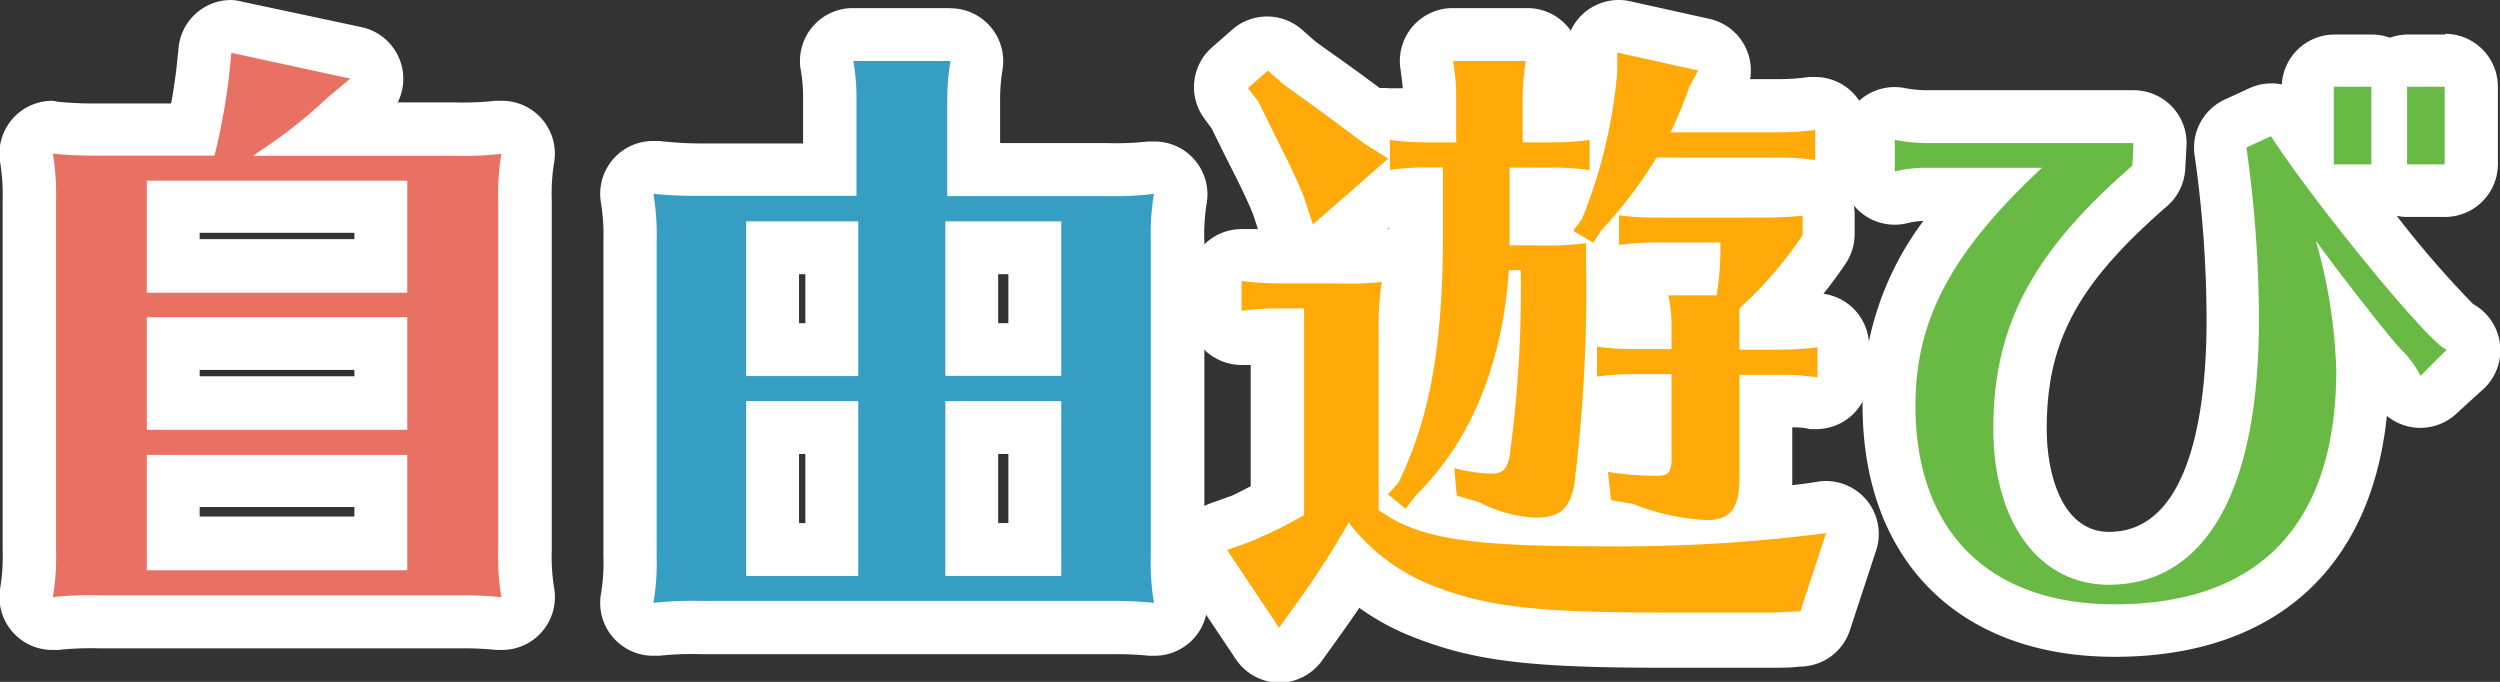
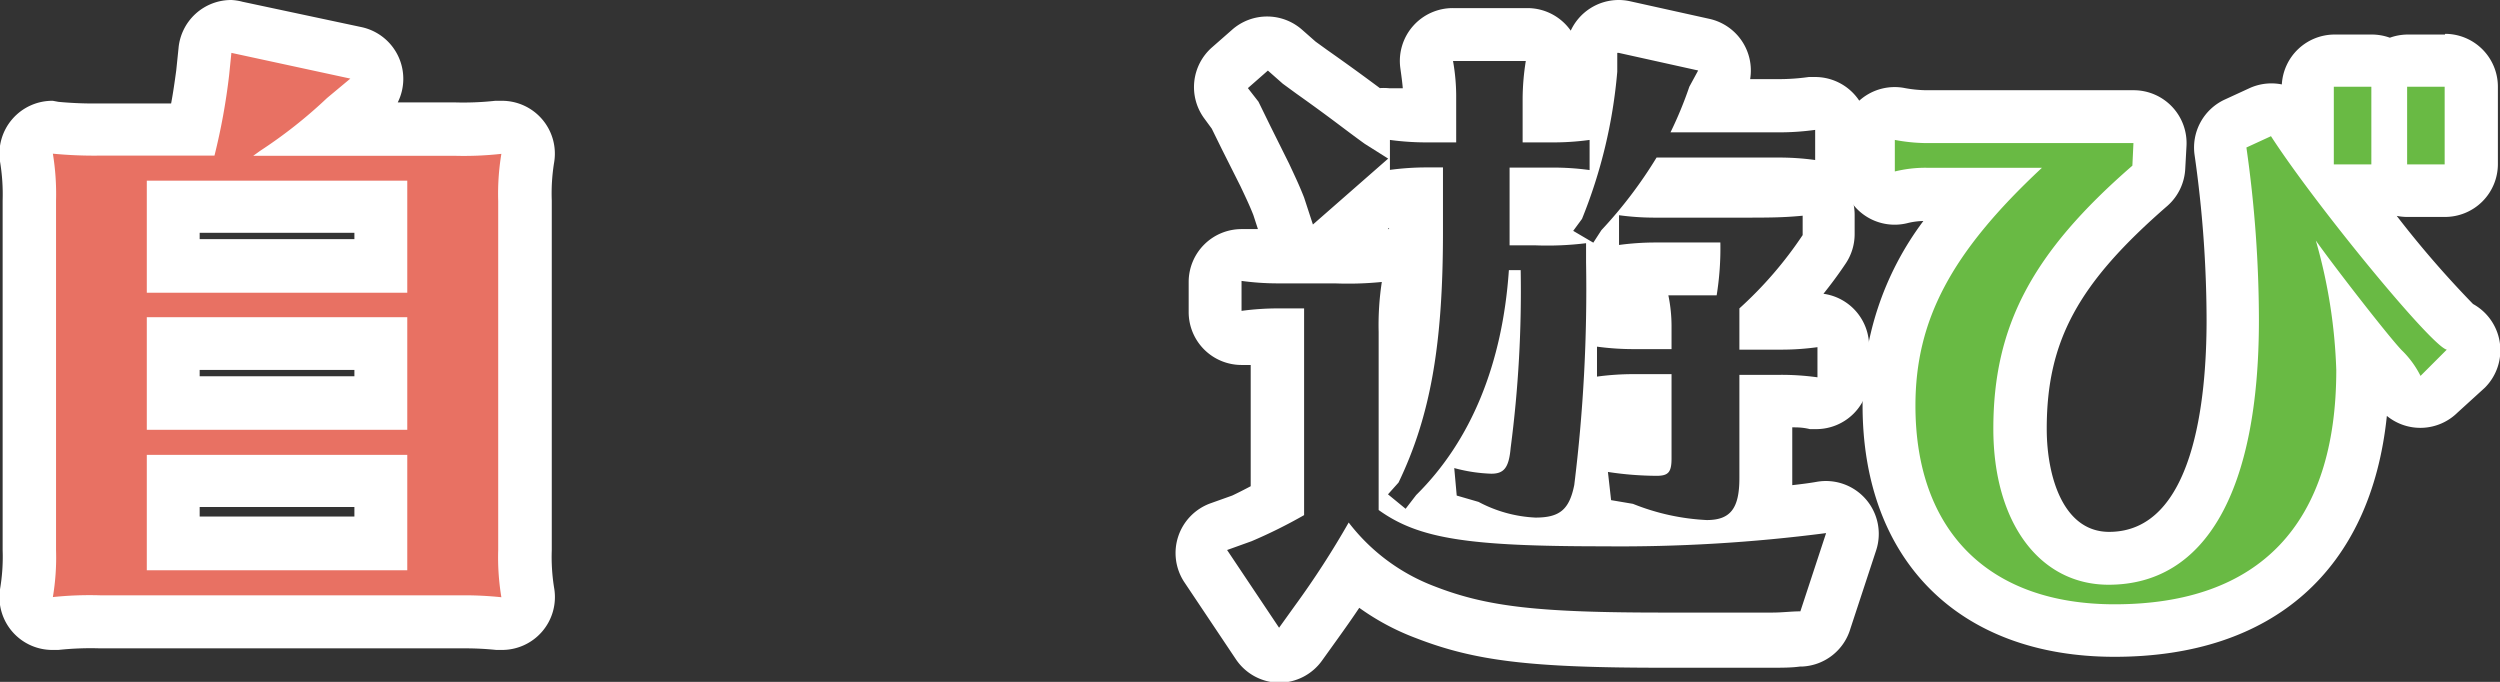
<svg xmlns="http://www.w3.org/2000/svg" viewBox="0 0 141.86 38.69">
  <rect x="0" y="0" width="141.86" height="38.69" fill="#333333" stroke="none" />
  <defs>
    <style>.cls-1{fill:#e87163;}.cls-2{fill:#fff;}.cls-3{fill:#369dc3;}.cls-4{fill:#ffaa09;}.cls-5{fill:#69ba44;}</style>
  </defs>
  <title>day2</title>
  <g id="レイヤー_2" data-name="レイヤー 2">
    <g id="レイヤー_1-2" data-name="レイヤー 1">
      <path class="cls-1" d="M28.3,35.38a18.63,18.63,0,0,0-2-.1H5.67a18.67,18.67,0,0,0-2.51.1H3a1.5,1.5,0,0,1-1.48-1.72,12.18,12.18,0,0,0,.16-2.44V11.39a12.76,12.76,0,0,0-.16-2.44A1.5,1.5,0,0,1,3,7.22h.16a22.71,22.71,0,0,0,2.51.1H11c.21-.95.39-2,.55-3.24l.1-1.18a1.5,1.5,0,0,1,1.49-1.37,1.45,1.45,0,0,1,.32,0L20.2,3a1.5,1.5,0,0,1,.65,2.62L19.58,6.7c-.2.2-.43.41-.68.63h6.88a17.77,17.77,0,0,0,2.49-.1h.17A1.5,1.5,0,0,1,29.92,9a12.39,12.39,0,0,0-.16,2.41V31.22a12.26,12.26,0,0,0,.16,2.43,1.5,1.5,0,0,1-1.48,1.74Zm-6.69-4.52V27.31H9.83v3.54Zm0-8V19.53H9.83v3.36Zm0-7.78V11.75H9.83v3.36Z" />
      <path class="cls-2" d="M13.13,3l6.75,1.46-1.32,1.1a27,27,0,0,1-3.8,3l-.39.28H25.78a19.25,19.25,0,0,0,2.67-.11,13.78,13.78,0,0,0-.18,2.67V31.22a13.78,13.78,0,0,0,.18,2.67,20.16,20.16,0,0,0-2.1-.11H5.67A20,20,0,0,0,3,33.88a13.56,13.56,0,0,0,.18-2.67V11.39A14.22,14.22,0,0,0,3,8.72a24.42,24.42,0,0,0,2.67.11h6.5A35.84,35.84,0,0,0,13,4.28L13.13,3M8.33,16.61H23.11V10.25H8.33v6.36m0,7.78H23.11V18H8.33v6.36m0,8H23.11V25.81H8.33v6.54M13.13,0a3,3,0,0,0-3,2.74L10,4c-.09.66-.18,1.29-.29,1.87H5.67a21.55,21.55,0,0,1-2.35-.09L3,5.72A3,3,0,0,0,0,9.16a11.33,11.33,0,0,1,.15,2.22V31.22A10.86,10.86,0,0,1,0,33.44a3,3,0,0,0,3,3.44l.31,0a17.21,17.21,0,0,1,2.36-.09H26.35a17.16,17.16,0,0,1,1.81.09h.29a3,3,0,0,0,3-3.48,11,11,0,0,1-.14-2.19V11.39a10.9,10.9,0,0,1,.13-2.15,3,3,0,0,0-3-3.52l-.34,0a16.56,16.56,0,0,1-2.32.09H22.57a3,3,0,0,0-2.05-4.27L13.76.1A3,3,0,0,0,13.13,0Zm-1.8,13.21h8.78v.36H11.33v-.36Zm0,7.78h8.78v.36H11.33V21Zm0,7.78h8.78v.54H11.33v-.54Z" />
-       <path class="cls-3" d="M65.33,35.7a18.63,18.63,0,0,0-2-.1H39.75a18.69,18.69,0,0,0-2.51.1h-.15A1.5,1.5,0,0,1,35.6,34a12.19,12.19,0,0,0,.16-2.45V13.7a12.78,12.78,0,0,0-.16-2.44,1.5,1.5,0,0,1,1.48-1.72h.16a22.44,22.44,0,0,0,2.51.1H47.1v-4a10.23,10.23,0,0,0-.16-1.93A1.5,1.5,0,0,1,48.42,2h5.51a1.5,1.5,0,0,1,1.49,1.7,12.41,12.41,0,0,0-.16,1.93v4h7.56a17.79,17.79,0,0,0,2.49-.1h.17A1.5,1.5,0,0,1,67,11.29a12.39,12.39,0,0,0-.16,2.41V31.54A12.27,12.27,0,0,0,67,34a1.5,1.5,0,0,1-1.48,1.74Zm-6.62-4.52V24.26H55.14v6.92Zm-11.51,0V24.26H43.84v6.92ZM58.72,19.84V14.06H55.14v5.78Zm-11.51,0V14.06H43.84v5.78Z" />
-       <path class="cls-2" d="M53.93,3.46h0m0,0a14,14,0,0,0-.18,2.13v5.54h9.06A19.25,19.25,0,0,0,65.48,11a13.78,13.78,0,0,0-.18,2.67V31.54a13.79,13.79,0,0,0,.18,2.67,20.16,20.16,0,0,0-2.1-.11H39.75a20.06,20.06,0,0,0-2.67.11,13.57,13.57,0,0,0,.18-2.67V13.7A14.24,14.24,0,0,0,37.08,11a24.21,24.21,0,0,0,2.67.11H48.6V5.59a11.48,11.48,0,0,0-.18-2.13h5.51m-.29,17.87h6.58V12.56H53.64v8.78m-11.3,0H48.7V12.56H42.34v8.78m11.3,11.34h6.58V22.76H53.64v9.92m-11.3,0H48.7V22.76H42.34v9.92M53.93.46H48.42a3,3,0,0,0-3,3.4,9,9,0,0,1,.15,1.73V8.14H39.75A21.33,21.33,0,0,1,37.4,8l-.31,0a3,3,0,0,0-3,3.44,11.33,11.33,0,0,1,.15,2.22V31.54a10.86,10.86,0,0,1-.15,2.23,3,3,0,0,0,3,3.44l.31,0a17.23,17.23,0,0,1,2.36-.09H63.38a17.16,17.16,0,0,1,1.81.09h.29a3,3,0,0,0,3-3.48,11,11,0,0,1-.14-2.19V13.7a10.9,10.9,0,0,1,.13-2.15,3,3,0,0,0-3-3.52l-.34,0a16.57,16.57,0,0,1-2.32.09H56.75V5.59A10.41,10.41,0,0,1,56.88,4a3,3,0,0,0-3-3.53Zm0,6h0Zm2.71,9.1h.58v2.78h-.58V15.56Zm-11.3,0h.36v2.78h-.36V15.56Zm11.3,10.2h.58v3.92h-.58V25.76Zm-11.3,0h.36v3.92h-.36V25.76Z" />
-       <path class="cls-4" d="M72.6,37.19a1.5,1.5,0,0,1-1.22-.67l-2.95-4.41a1.5,1.5,0,0,1,.74-2.25l1.33-.48c.6-.28,1.36-.67,2-1V19a11.84,11.84,0,0,0-1.53.1l-.34,0h-.16a1.5,1.5,0,0,1-1.5-1.5V15.94a1.5,1.5,0,0,1,1.5-1.5h.2a13.71,13.71,0,0,0,1.93.13h3.16a17.76,17.76,0,0,0,2.49-.1h.17a1.5,1.5,0,0,1,1.48,1.72,14.62,14.62,0,0,0-.16,2.63v2.37a44.37,44.37,0,0,0,.59-8V11c-.27,0-.51,0-.93.08l-.36,0h-.15l-.28,0-3.1,2.74a1.5,1.5,0,0,1-2.42-.66l-.5-1.53c-.22-.55-.42-1-.78-1.74L70.75,7.83l-.62-1.28-.52-.71a1.5,1.5,0,0,1,.22-2l1.14-1a1.5,1.5,0,0,1,2,0l.8.7.73.53c1.91,1.36,2.6,1.88,3.59,2.63a1.5,1.5,0,0,1,.83-.25h.2A13.84,13.84,0,0,0,81,6.58h.13v-1A10.23,10.23,0,0,0,81,3.66,1.5,1.5,0,0,1,82.46,2h4.19a1.5,1.5,0,0,1,1.49,1.7A12.41,12.41,0,0,0,88,5.59v1h.17A12.92,12.92,0,0,0,90,6.46c.15-.84.26-1.69.34-2.53l0-1a1.5,1.5,0,0,1,1.5-1.45,1.52,1.52,0,0,1,.32,0l4.51,1a1.5,1.5,0,0,1,1,2.18l-.44.82L97.06,6h3.81a13.47,13.47,0,0,0,2-.13H103a1.5,1.5,0,0,1,1.5,1.5V9.08a1.5,1.5,0,0,1-1.5,1.5h-.18a13.47,13.47,0,0,0-2-.13h-6l-.25.38H98.7c1.58,0,2.35,0,3.5-.1h.09a1.5,1.5,0,0,1,1.5,1.5v1.1a1.5,1.5,0,0,1-.27.86,23.24,23.24,0,0,1-3.32,3.94v.2H101a13.49,13.49,0,0,0,2-.13h.18a1.5,1.5,0,0,1,1.5,1.5v1.71a1.5,1.5,0,0,1-1.5,1.5h-.18a13.31,13.31,0,0,0-2-.13h-.77v4.36a5.3,5.3,0,0,1-.37,2.12c1.44-.11,2.66-.25,3.52-.4l.26,0a1.5,1.5,0,0,1,1.43,2l-1.46,4.44a1.5,1.5,0,0,1-1.33,1h-.14c-.51,0-1,.06-1.59.06h-.08c-1,0-1.89,0-2.74,0H94.4c-7.3,0-10.33-.36-13.51-1.59a12.52,12.52,0,0,1-4.07-2.52c-.64,1-1.33,2-2.1,3.1l-.88,1.24a1.5,1.5,0,0,1-1.22.63Zm17.92-7.66a1.47,1.47,0,0,1-.26-.24l-.15.24Zm.72-4.3.24,0c.64.1,1.29.17,1.85.21V22.73h-.6a11.05,11.05,0,0,0-1.45.08c0,.89-.11,1.71-.17,2.44Zm.22-7c.41,0,.82.05,1.27.05h.59A7.37,7.37,0,0,0,93.18,17a1.5,1.5,0,0,1,1.48-1.77h1.41v0H94a11.93,11.93,0,0,0-1.64.1l-.34,0h-.15a1.5,1.5,0,0,1-.35,0C91.49,16.32,91.48,17.3,91.46,18.25Zm-4.3-5.84H88a1.42,1.42,0,0,1,.13-.21l.39-.53c.09-.22.17-.44.26-.66h-1.6Z" />
      <path class="cls-2" d="M91.85,3l4.51,1-.5.92a22,22,0,0,1-1.07,2.59h6.08A15,15,0,0,0,103,7.37V9.08a15,15,0,0,0-2.13-.14H94a25.25,25.25,0,0,1-3.13,4.12l-.46.71-1.14-.67.5-.68a28.72,28.72,0,0,0,2-8.35l0-1.07m-5.19.46h0m0,0a14,14,0,0,0-.18,2.13V8.08h1.67a15,15,0,0,0,2.13-.14V9.65a15,15,0,0,0-2.13-.14H85.66v4.41h1.42A17.91,17.91,0,0,0,90,13.8v1.1a90.07,90.07,0,0,1-.67,12.62c-.28,1.39-.82,1.85-2.2,1.85a7.59,7.59,0,0,1-3.23-.89l-1.24-.36-.14-1.56a9.1,9.1,0,0,0,2.1.32c.71,0,1-.32,1.1-1.46a68.44,68.44,0,0,0,.57-10.09h-.67c-.36,5.29-2.13,9.67-5.26,12.76l-.6.78-1-.82.6-.67c1.81-3.77,2.52-7.82,2.52-14.22V9.5H81a15.73,15.73,0,0,0-2.13.14V7.94A15.36,15.36,0,0,0,81,8.08h1.63V5.59a11.48,11.48,0,0,0-.18-2.13h4.19M71.94,4l.85.75.78.57c2.1,1.49,2.7,2,3.87,2.84L78.77,9,74.5,12.74,74,11.21c-.28-.71-.5-1.17-.85-1.92L72.09,7.16l-.68-1.39L70.81,5l1.14-1m19.9,8.21a15.2,15.2,0,0,0,2.13.14H98.7c1.63,0,2.45,0,3.59-.11v1.1a22.2,22.2,0,0,1-3.59,4.16v2.34H101a15,15,0,0,0,2.13-.14v1.71a14.88,14.88,0,0,0-2.13-.14H98.7v5.86c0,1.71-.5,2.38-1.85,2.38a12.85,12.85,0,0,1-4.19-.92l-1.24-.21-.18-1.6A18.71,18.71,0,0,0,94,27c.68,0,.85-.21.85-1V21.23h-2.1a15.56,15.56,0,0,0-2.13.14V19.67a15.35,15.35,0,0,0,2.13.14h2.1V18.57a8.69,8.69,0,0,0-.18-1.81h2.74a16.8,16.8,0,0,0,.21-3H94a15.69,15.69,0,0,0-2.13.14V12.17M70.45,15.94a15.34,15.34,0,0,0,2.13.14h3.16A19.24,19.24,0,0,0,78.41,16a16.2,16.2,0,0,0-.18,2.84V28.94C80.51,30.58,83.32,31,91,31a90.82,90.82,0,0,0,12.62-.75l-1.46,4.44c-.53,0-1,.07-1.63.07-1,0-2,0-2.88,0H94.4c-7.07,0-10-.32-13-1.49a11.08,11.08,0,0,1-4.87-3.62,49.87,49.87,0,0,1-3.06,4.73l-.89,1.24-2.95-4.41,1.39-.5A28.51,28.51,0,0,0,74,29.23V17.5H72.58a15.55,15.55,0,0,0-2.13.14V15.94m8,0h0M91.85,0a3,3,0,0,0-2.72,1.74A3,3,0,0,0,86.66.46h-4.2a3,3,0,0,0-3,3.4c.09.64.12.91.14,1.15l-.35,0-.4,0A3,3,0,0,0,78.3,5c-.73-.54-1.48-1.1-3-2.17l-.65-.47-.75-.66a3,3,0,0,0-4,0l-1.14,1a3,3,0,0,0-.44,4l.44.6.56,1.14,1.07,2.13c.31.66.5,1.05.73,1.63l.26.8L70.86,13l-.41,0a3,3,0,0,0-3,3v1.71a3,3,0,0,0,3,3l.31,0,.21,0v6.88c-.36.19-.73.38-1.05.53l-1.26.45A3,3,0,0,0,67.18,33l2.95,4.41a3,3,0,0,0,2.45,1.33h0a3,3,0,0,0,2.44-1.26l.89-1.24c.43-.6.84-1.18,1.22-1.75a13.83,13.83,0,0,0,3.22,1.72c3.35,1.3,6.5,1.68,14,1.68h3.36c.83,0,1.76,0,2.76,0,.68,0,1.19,0,1.69-.07h.14A3,3,0,0,0,105,35.67l1.46-4.44a3,3,0,0,0-3.37-3.89c-.39.07-.86.13-1.39.19q0-.21,0-.44V24.25c.3,0,.59,0,1,.1l.36,0a3,3,0,0,0,3-3V19.67a3,3,0,0,0-2.59-3c.39-.49.78-1,1.23-1.67a3,3,0,0,0,.54-1.72V12.2a3,3,0,0,0-.17-1A3,3,0,0,0,106,9.08V7.37a3,3,0,0,0-3-3l-.36,0a12.15,12.15,0,0,1-1.77.12H99.31A3,3,0,0,0,97,1.07l-4.51-1A3,3,0,0,0,91.85,0ZM78.75,13l.07-.07V13Z" />
      <path class="cls-5" d="M120,35.81c-8,0-12.8-4.77-12.8-12.77,0-4.35,1.51-8,5.1-12h-3a5.74,5.74,0,0,0-1.42.16A1.5,1.5,0,0,1,106,9.75V7.94a1.5,1.5,0,0,1,1.5-1.5l.29,0a8.62,8.62,0,0,0,1.52.15h11.73a1.5,1.5,0,0,1,1.5,1.58l-.07,1.28a1.5,1.5,0,0,1-.51,1c-5.37,4.67-7.37,8.41-7.37,13.79,0,4.46,2,7.35,5,7.35,6.12,0,7-8.48,7-13.53A68.34,68.34,0,0,0,126,8.54,1.5,1.5,0,0,1,126.83,7l1.39-.64a1.5,1.5,0,0,1,1.89.55c.25.38.52.79.83,1.22V4.92a1.5,1.5,0,0,1,1.5-1.5h2.13a1.49,1.49,0,0,1,1,.39,1.49,1.49,0,0,1,1-.39h2.13a1.5,1.5,0,0,1,1.5,1.5V9.33a1.5,1.5,0,0,1-1.5,1.5h-2.13a1.49,1.49,0,0,1-1-.39,1.49,1.49,0,0,1-1,.39h-1.62a72.94,72.94,0,0,0,6.53,7.65,1.5,1.5,0,0,1,.45,2.43l-1.49,1.49a1.5,1.5,0,0,1-2.45-.5,4,4,0,0,0-.77-1c-.24-.25-.67-.77-1.2-1.42q.06.8.06,1.53C134.07,30.56,129.07,35.81,120,35.81Z" />
      <path class="cls-2" d="M138.72,4.92V9.33h-2.13V4.92h2.13m-4.16,0V9.33h-2.13V4.92h2.13m-5.72,2.77c2.52,3.91,9.17,12,10,12.15l-1.49,1.49a5.37,5.37,0,0,0-1.07-1.46c-.75-.78-3.87-4.8-4.87-6.22A30,30,0,0,1,132.57,21c0,8.71-4.34,13.29-12.58,13.29-7.14,0-11.3-4.16-11.3-11.27,0-4.83,2-8.67,7.18-13.5h-6.54a7.23,7.23,0,0,0-1.81.21V7.94a10.13,10.13,0,0,0,1.81.18h11.73L121,9.4c-5.69,4.94-7.89,9.1-7.89,14.93,0,5.33,2.63,8.85,6.54,8.85,5.51,0,8.53-5.33,8.53-15a69.68,69.68,0,0,0-.71-9.81l1.39-.64m9.88-5.77h-2.13a3,3,0,0,0-1,.18,3,3,0,0,0-1-.18h-2.13a3,3,0,0,0-3,2.83,3,3,0,0,0-1.85.22l-1.39.64a3,3,0,0,0-1.71,3.15,66.78,66.78,0,0,1,.68,9.38c0,4.49-.72,12-5.53,12-2.61,0-3.54-3.15-3.54-5.85,0-5,1.79-8.26,6.86-12.66a3,3,0,0,0,1-2.1l.07-1.28a3,3,0,0,0-3-3.17H109.33A7.18,7.18,0,0,1,108.1,5a3,3,0,0,0-3.59,2.94V9.75a3,3,0,0,0,3.77,2.9,4.06,4.06,0,0,1,.86-.11A17.21,17.21,0,0,0,105.69,23c0,8.8,5.48,14.27,14.3,14.27,9,0,14.55-4.94,15.45-13.67a3,3,0,0,0,4-.18L141,22a3,3,0,0,0-.67-4.75,57.59,57.59,0,0,1-4.33-5,3,3,0,0,0,.61.06h2.13a3,3,0,0,0,3-3V4.92a3,3,0,0,0-3-3Z" />
    </g>
  </g>
</svg>